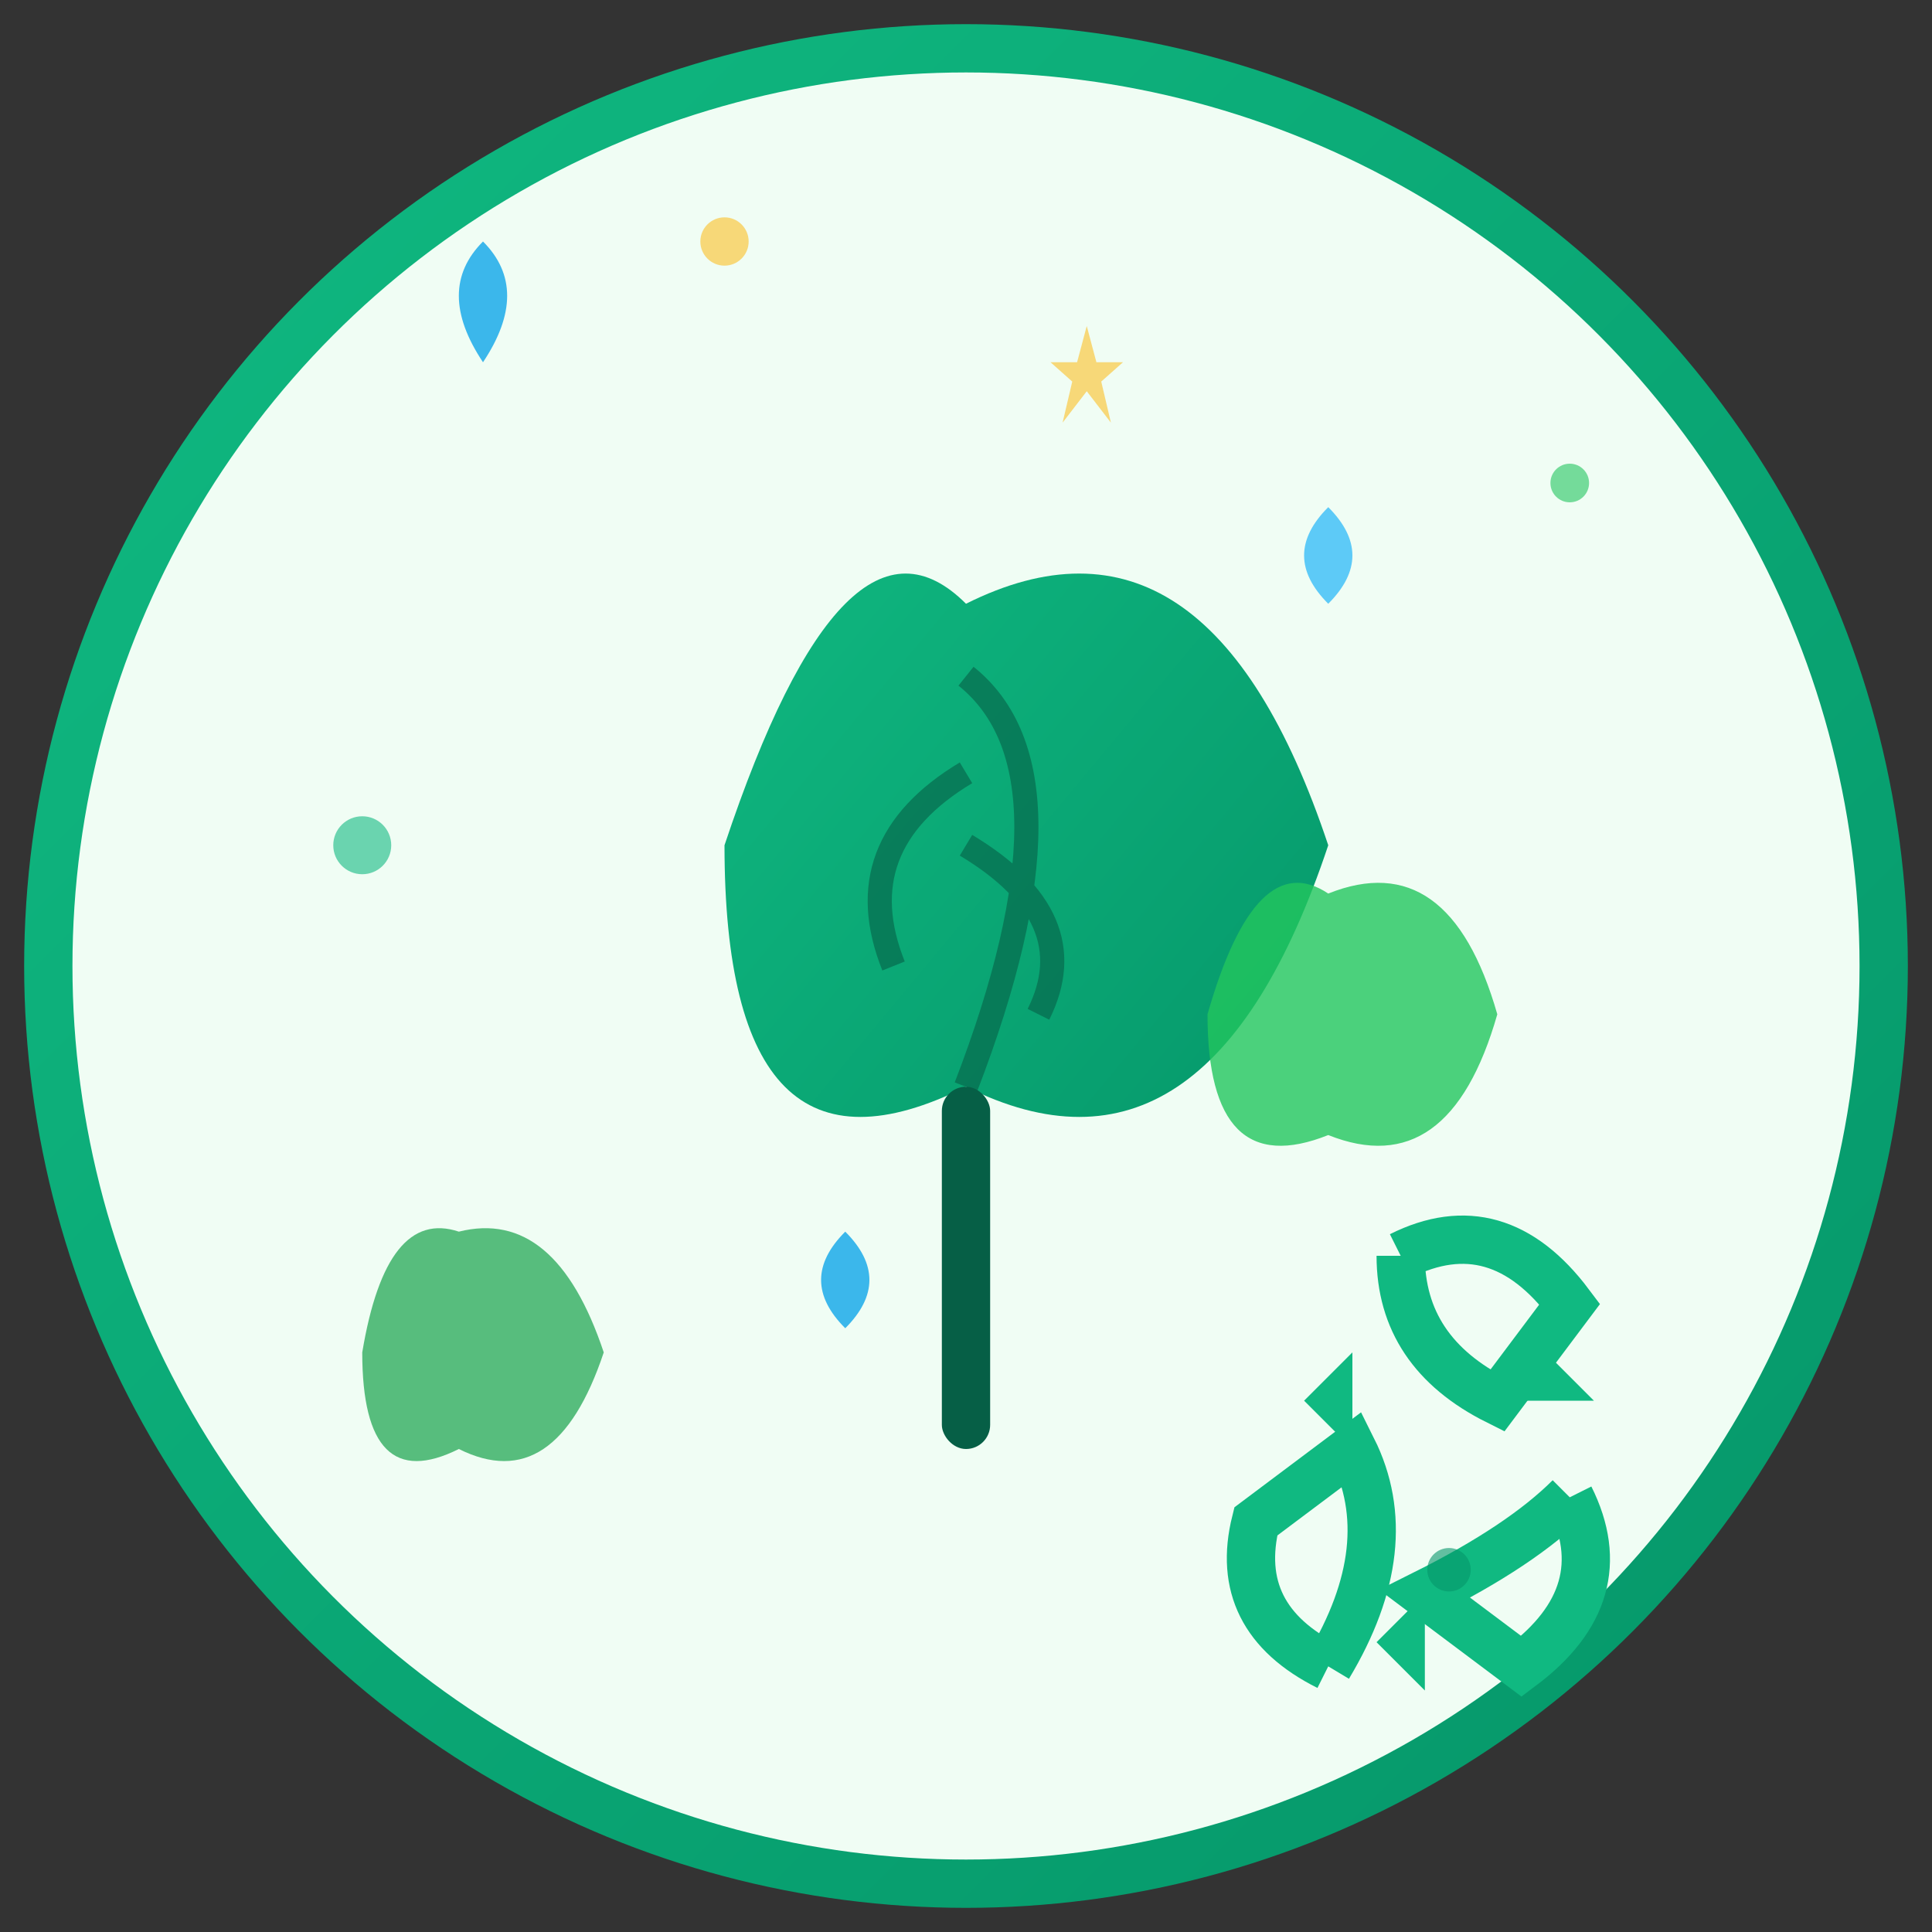
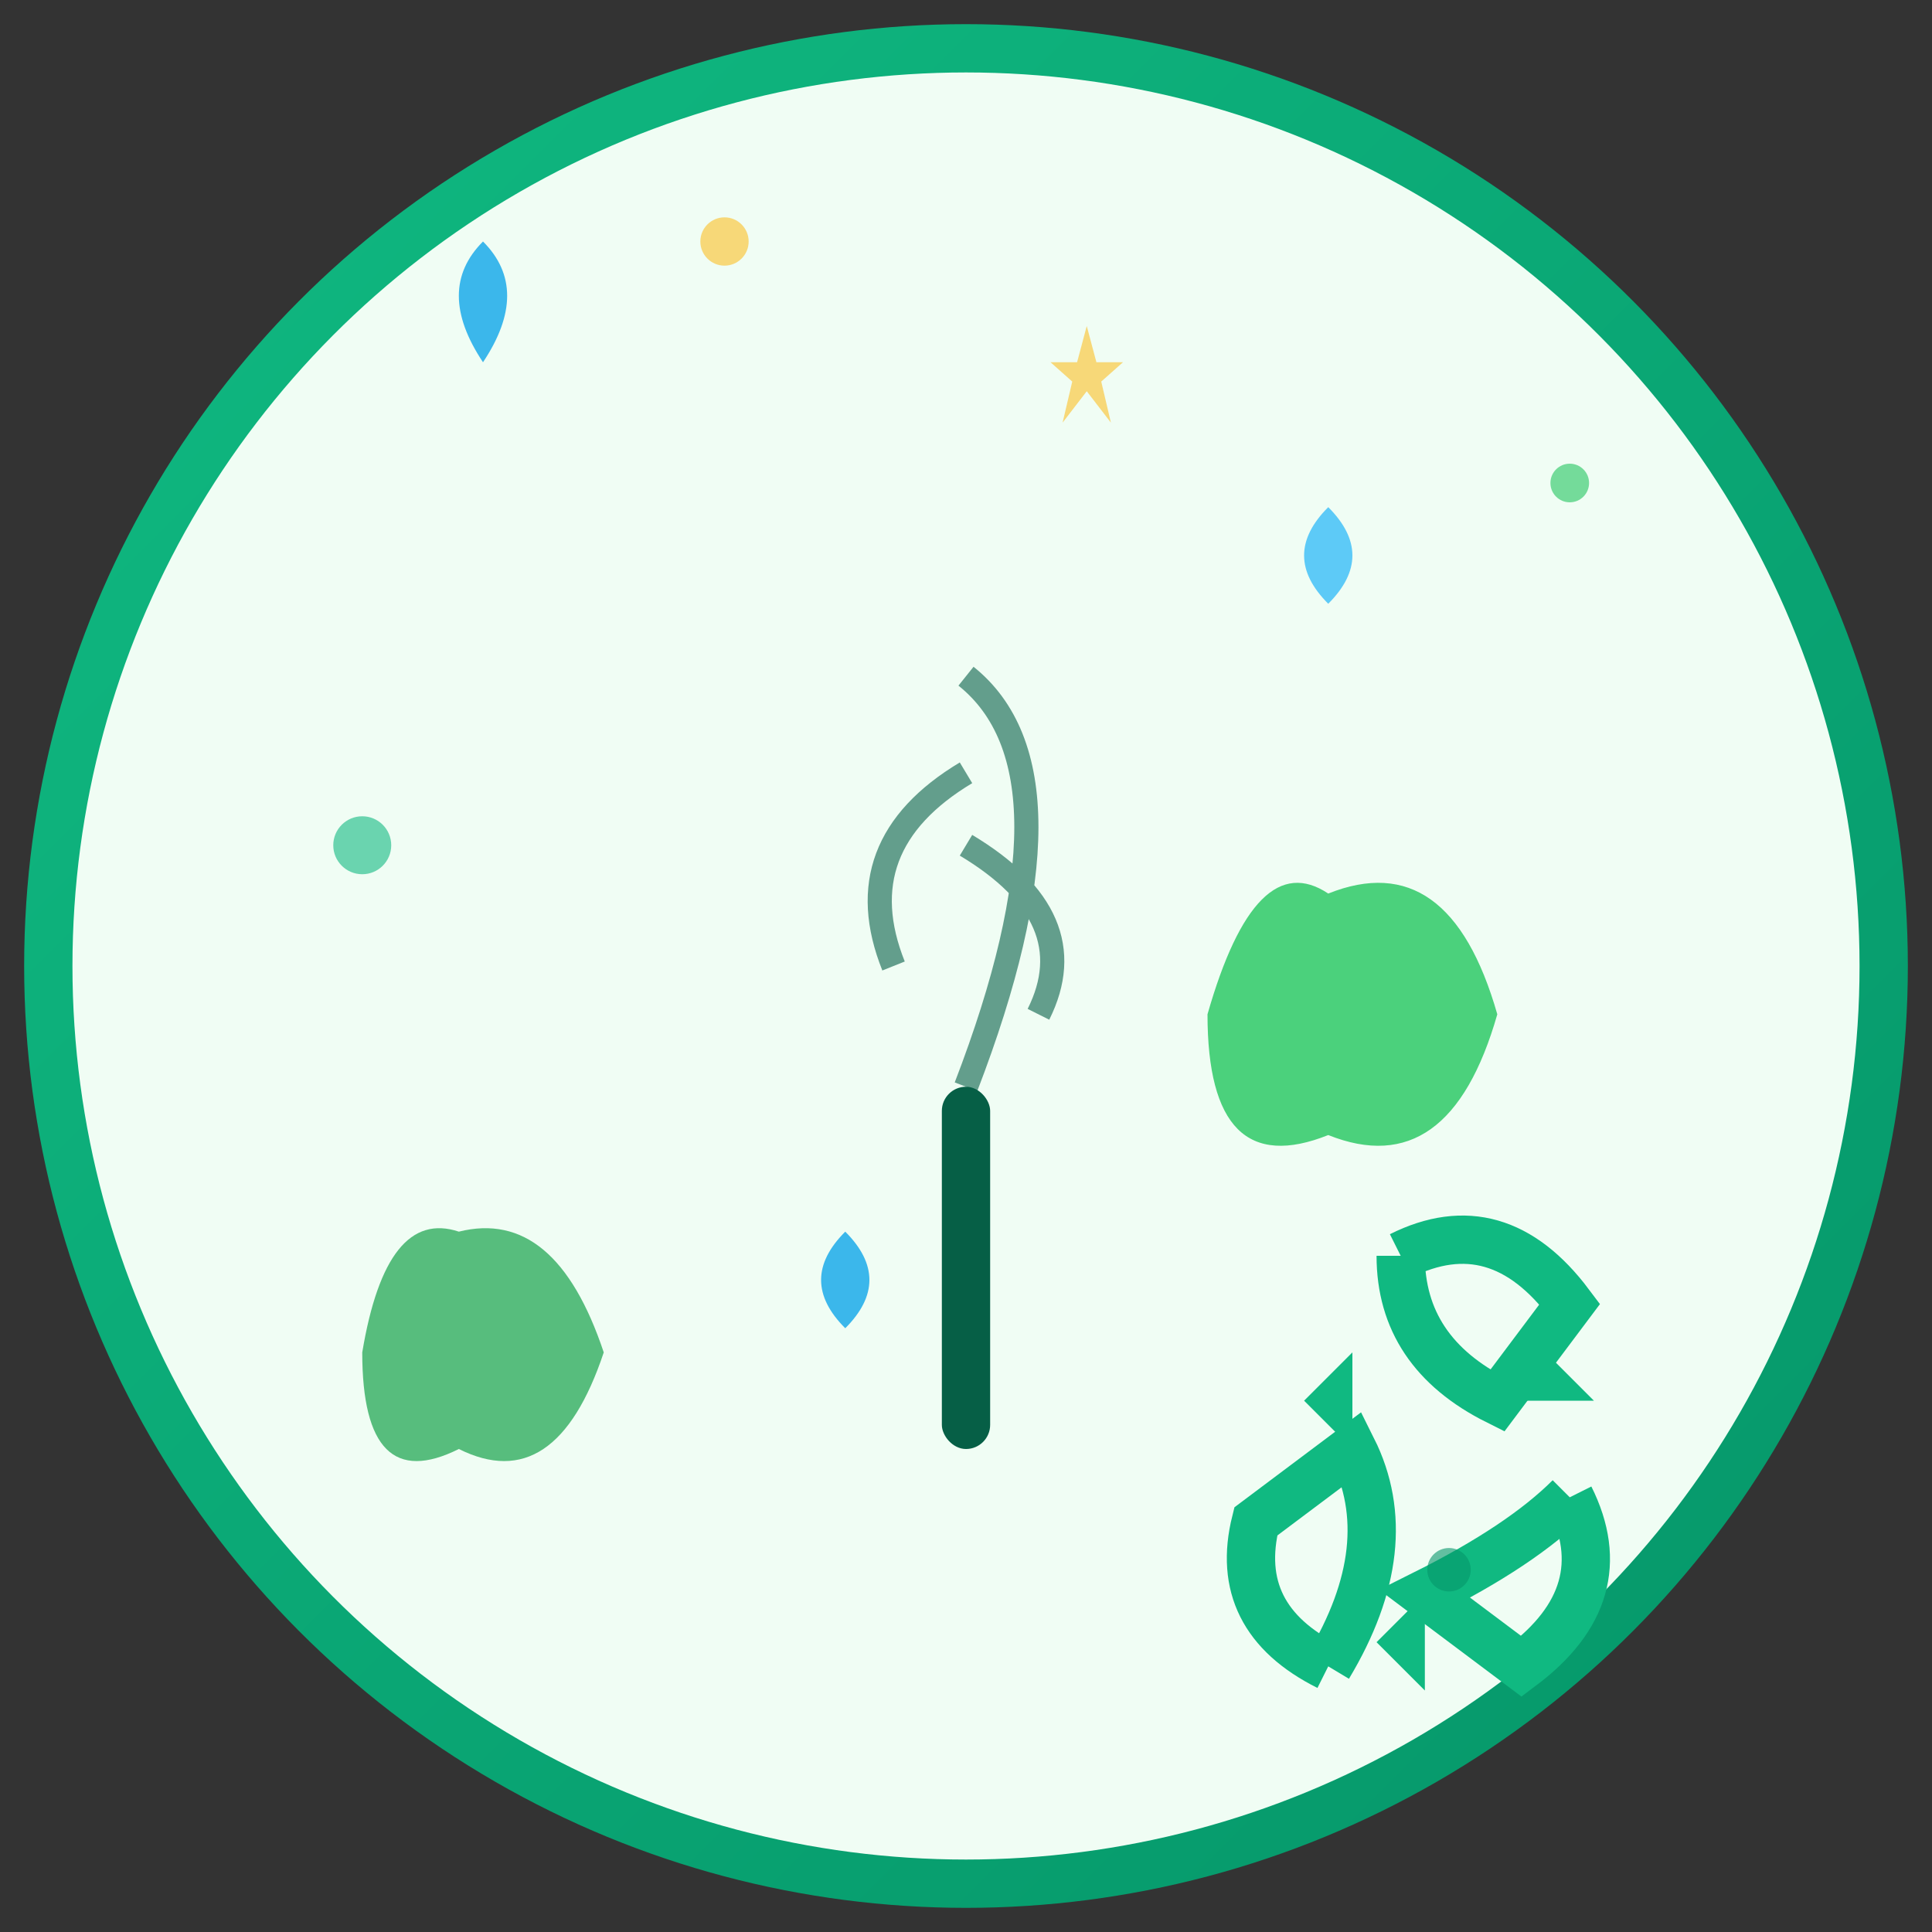
<svg xmlns="http://www.w3.org/2000/svg" viewBox="0 0 80 80" width="80" height="80">
  <rect x="0" y="0" width="80" height="80" fill="#333333" stroke="none" />
  <defs>
    <linearGradient id="ecoGrad" x1="0%" y1="0%" x2="100%" y2="100%">
      <stop offset="0%" style="stop-color:#10b981;stop-opacity:1" />
      <stop offset="100%" style="stop-color:#059669;stop-opacity:1" />
    </linearGradient>
  </defs>
  <circle cx="40" cy="40" r="38" fill="#f0fdf4" stroke="url(#ecoGrad)" stroke-width="2" />
  <g transform="translate(25, 20)">
-     <path d="M15,5 Q25,0 30,15 Q25,30 15,25 Q5,30 5,15 Q10,0 15,5 Z" fill="url(#ecoGrad)" />
    <path d="M15,8 Q20,12 15,25 M15,12 Q10,15 12,20 M15,15 Q20,18 18,22" stroke="#065f46" stroke-width="1" fill="none" opacity="0.6" />
    <rect x="14" y="25" width="2" height="15" fill="#065f46" rx="1" />
  </g>
  <g transform="translate(50, 35)">
    <path d="M5,2 Q10,0 12,7 Q10,14 5,12 Q0,14 0,7 Q2,0 5,2 Z" fill="#22c55e" opacity="0.8" />
  </g>
  <g transform="translate(15, 50)">
    <path d="M4,1 Q8,0 10,6 Q8,12 4,10 Q0,12 0,6 Q1,0 4,1 Z" fill="#16a34a" opacity="0.7" />
  </g>
  <g opacity="0.8">
    <path d="M20,15 Q18,12 20,10 Q22,12 20,15 Z" fill="#0ea5e9" />
    <path d="M55,25 Q53,23 55,21 Q57,23 55,25 Z" fill="#38bdf8" />
    <path d="M35,55 Q33,53 35,51 Q37,53 35,55 Z" fill="#0ea5e9" />
  </g>
  <g transform="translate(50, 50)">
    <g stroke="#10b981" stroke-width="2" fill="none">
      <path d="M8,2 Q12,0 15,4 L12,8 Q8,6 8,2" />
      <path d="M15,12 Q17,16 13,19 L9,16 Q13,14 15,12" />
      <path d="M5,19 Q1,17 2,13 L6,10 Q8,14 5,19" />
    </g>
    <polygon points="12,8 14,6 16,8" fill="#10b981" />
    <polygon points="9,16 7,18 9,20" fill="#10b981" />
    <polygon points="6,10 4,8 6,6" fill="#10b981" />
  </g>
  <g opacity="0.6">
    <circle cx="30" cy="10" r="1" fill="#fbbf24" />
    <circle cx="65" cy="20" r="0.8" fill="#22c55e" />
    <circle cx="15" cy="35" r="1.2" fill="#10b981" />
    <circle cx="60" cy="65" r="0.9" fill="#059669" />
    <g transform="translate(45, 15)">
      <path d="M0,-1.5 L0.4,0 L1.5,0 L0.6,0.8 L1,2.5 L0,1.2 L-1,2.5 L-0.6,0.8 L-1.5,0 L-0.4,0 Z" fill="#fbbf24" />
    </g>
  </g>
</svg>